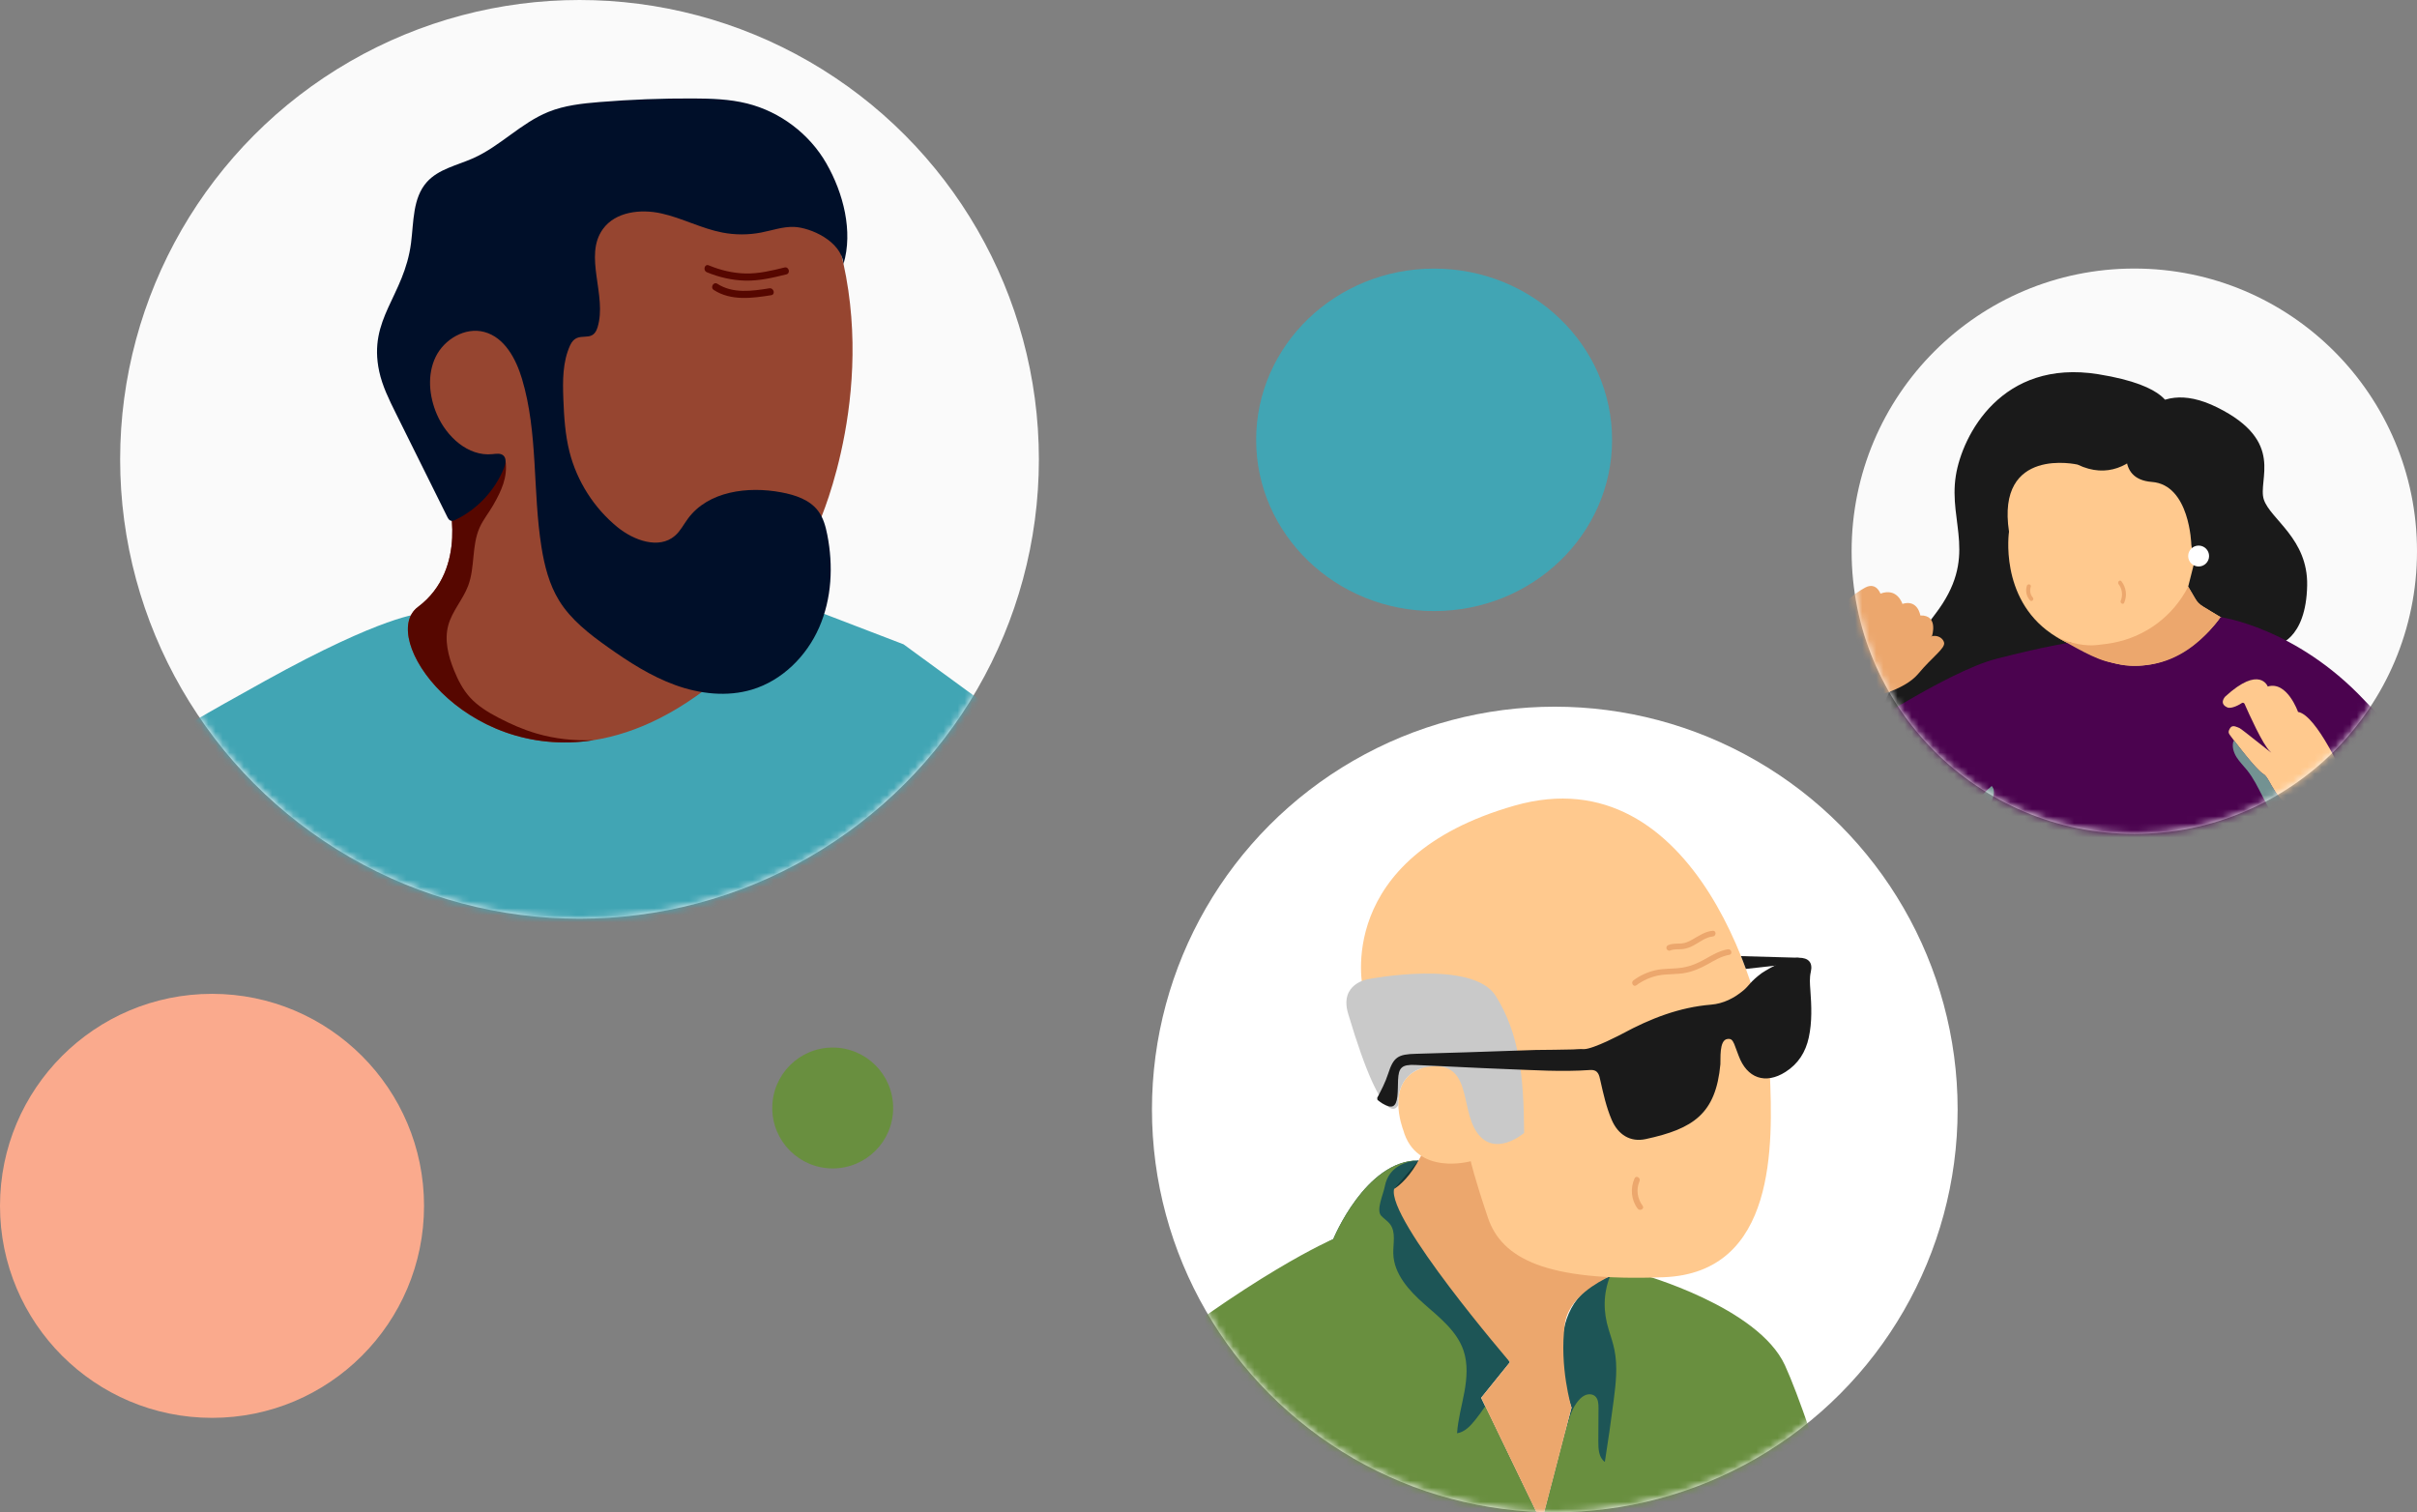
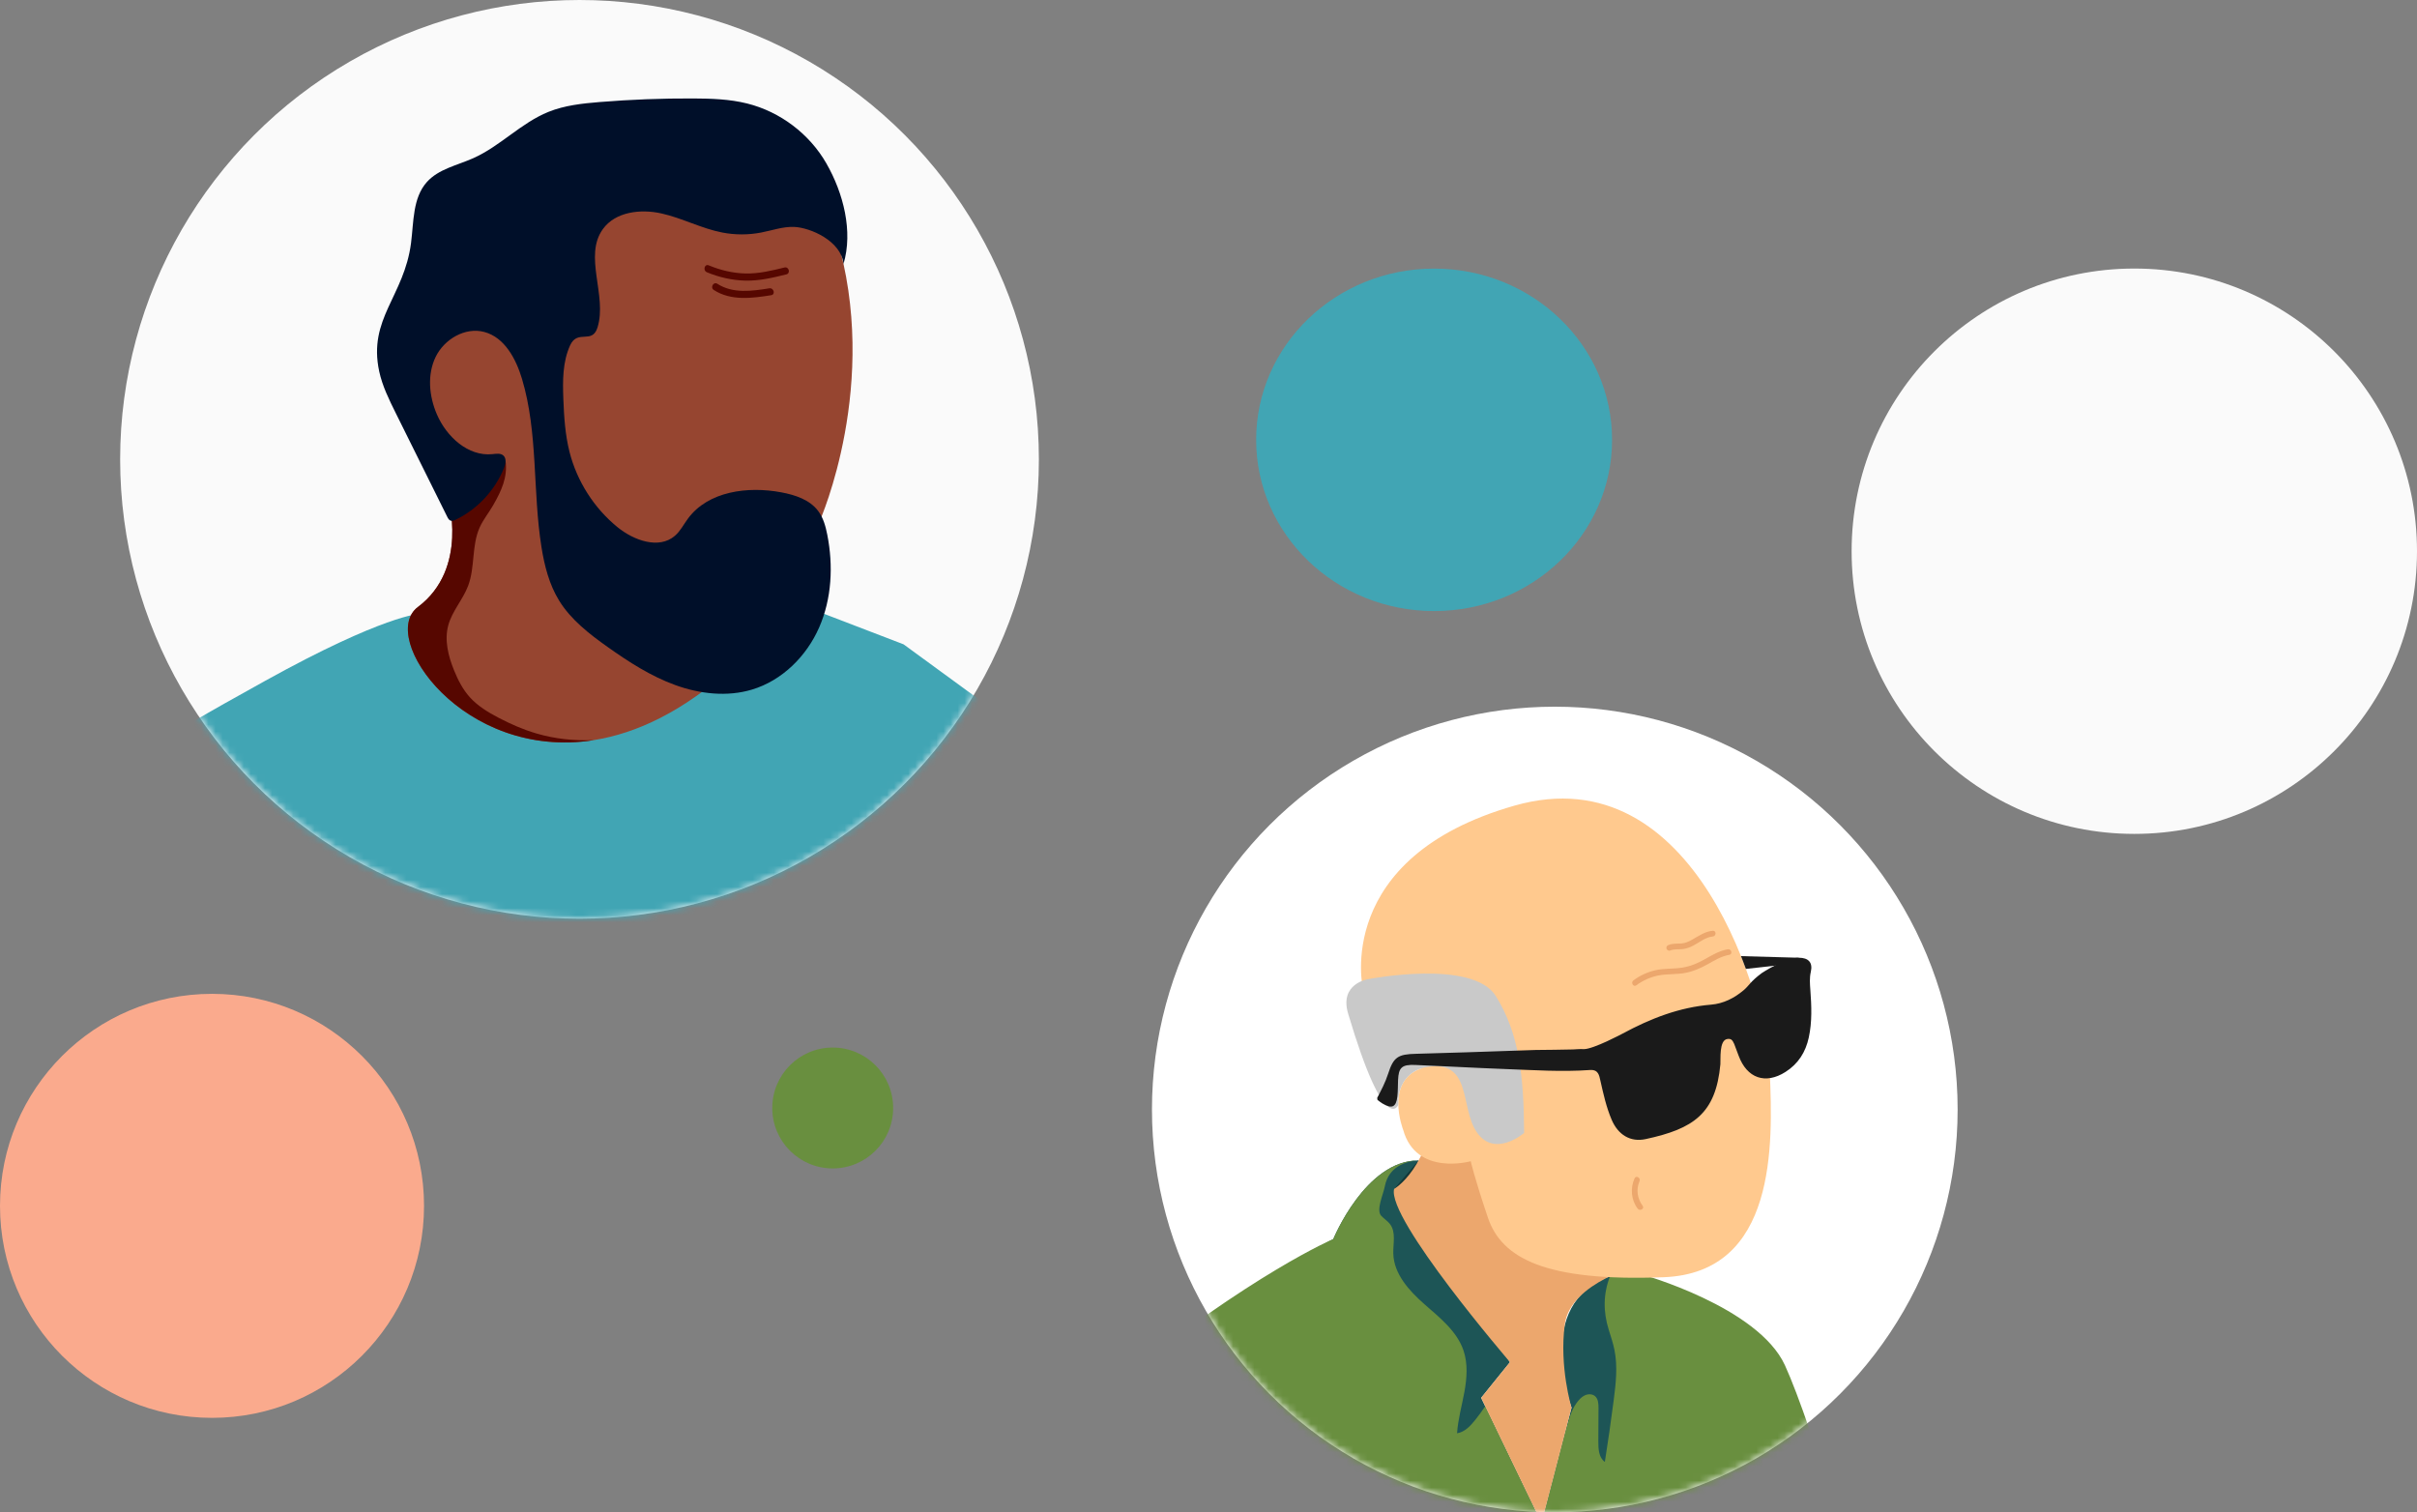
<svg xmlns="http://www.w3.org/2000/svg" width="342" height="214" viewBox="0 0 342 214" fill="none">
  <rect x="0" y="0" width="342" height="214" fill="#808080" stroke="none" />
  <ellipse cx="202.923" cy="62.239" rx="25.181" ry="24.231" fill="#41A5B4" />
  <circle cx="117.827" cy="156.786" r="8.552" fill="#698F3F" />
  <circle cx="30" cy="170.633" r="30" fill="#FAAA8D" />
  <circle cx="82" cy="65" r="65" fill="#FAFAFA" />
  <mask id="mask0_1795_959" style="mask-type:alpha" maskUnits="userSpaceOnUse" x="17" y="0" width="130" height="130">
    <circle cx="82" cy="65" r="65" fill="#D9D9D9" />
  </mask>
  <g mask="url(#mask0_1795_959)">
    <path d="M59.373 86.867C59.373 86.867 54.399 86.989 37.539 96.329C20.678 105.669 17.039 108.072 13.643 113.845C10.246 119.617 -3.34 159.89 -5.523 181.36C-7.706 202.83 -8.07 216.36 -8.07 216.36H176.792L166.098 126.078L161.144 116.646L148.771 106.457L127.847 91.173L116.624 86.867H97.643L72.352 89.354L59.373 86.867Z" fill="#41A5B4" />
    <path d="M159.687 98.995C159.687 98.995 162.719 104.696 164.114 106.395C165.509 108.093 172.605 115.856 171.423 119.495C170.24 123.134 169.553 129.078 166.783 129.29C166.783 129.29 165.388 129.381 164.923 129.037C164.923 129.037 162.74 130.595 160.657 129.29C160.657 129.29 158.272 130.594 156.452 128.128C156.452 128.128 152.773 128.552 152.429 125.661C152.429 125.661 149.397 125.904 149.235 123.175C149.235 123.175 149.012 121.699 148.406 121.011C147.799 120.324 145.656 117.312 145.07 115.189C144.484 113.066 140.602 108.982 140.299 108.659C139.996 108.335 143.23 101.664 147.375 100.067C151.519 98.47 158.15 96.65 159.687 98.995Z" fill="#EF9A7F" />
    <path d="M63.375 70.368C63.375 70.368 66.408 80.436 59.13 85.895C51.852 91.353 73.686 118.56 100.978 96.647L116.02 73.643C116.02 73.643 124.632 54.235 118.324 33.371C112.017 12.508 73.564 32.644 73.564 32.644L58.887 46.108L59.13 59.572L63.375 70.368Z" fill="#964530" />
    <path d="M164.116 106.395C163.821 106.036 163.453 105.498 163.055 104.872C162.346 104.639 162.172 104.687 161.568 104.621C160.717 104.529 160.132 104.321 159.573 104.214C158.703 104.047 158.441 103.999 157.624 103.653C155.988 102.96 154.594 101.562 152.821 101.452C151.441 101.366 150.154 102.092 148.987 102.833C146.321 104.523 143.782 106.415 141.4 108.487C141.17 108.687 140.921 108.896 140.652 109.036C141.688 110.156 144.574 113.383 145.072 115.19C145.659 117.313 147.801 120.325 148.408 121.013C149.014 121.7 149.237 123.176 149.237 123.176C149.399 125.905 152.431 125.663 152.431 125.663C152.775 128.554 156.454 128.129 156.454 128.129C158.274 130.596 160.659 129.292 160.659 129.292C162.742 130.596 164.925 129.039 164.925 129.039C165.39 129.383 166.785 129.292 166.785 129.292C169.555 129.079 170.242 123.136 171.425 119.497C172.607 115.858 165.511 108.094 164.116 106.396L164.116 106.395Z" fill="#FAAA8D" />
    <path d="M84.041 104.731C81.288 104.847 78.542 104.567 75.877 103.782C74.018 103.235 72.235 102.451 70.519 101.552C69.042 100.777 67.586 99.894 66.471 98.653C65.484 97.556 64.802 96.22 64.247 94.854C63.424 92.829 62.856 90.576 63.434 88.467C63.987 86.451 65.511 84.837 66.246 82.879C67.232 80.249 66.719 77.207 67.869 74.644C68.373 73.521 69.17 72.557 69.782 71.49C70.954 69.446 71.854 67.529 71.53 65.195C68.502 65.732 65.403 67.068 62.833 68.992L63.375 70.373C63.375 70.373 66.408 80.44 59.13 85.899C53.45 90.159 65.501 107.665 84.041 104.731Z" fill="#560700" />
    <path d="M119.357 37.348C119.026 34.091 114.666 32.207 112.382 32.111C110.795 32.044 109.259 32.605 107.7 32.905C105.896 33.253 104.026 33.254 102.223 32.908C99.253 32.338 96.527 30.855 93.577 30.199C90.625 29.543 87.079 29.96 85.309 32.412C82.529 36.261 85.95 41.804 84.546 46.34C83.792 48.776 81.736 46.545 80.672 48.863C79.595 51.213 79.613 53.902 79.713 56.486C79.811 59.003 79.97 61.536 80.593 63.977C81.648 68.107 84.054 71.881 87.353 74.58C89.671 76.476 93.248 77.773 95.507 75.809C96.275 75.142 96.74 74.203 97.344 73.384C100.209 69.498 105.81 68.778 110.556 69.668C112.513 70.035 114.566 70.707 115.764 72.297C116.496 73.268 116.825 74.48 117.06 75.674C117.923 80.046 117.699 84.705 115.909 88.786C114.12 92.868 110.668 96.301 106.4 97.581C102.872 98.639 99.02 98.196 95.557 96.943C92.093 95.689 88.963 93.668 85.96 91.537C83.369 89.697 80.786 87.698 79.118 84.993C77.712 82.714 77.038 80.058 76.616 77.413C75.354 69.51 76.157 61.275 73.86 53.607C73.009 50.766 71.395 47.744 68.531 46.975C65.828 46.25 62.862 47.989 61.642 50.507C60.421 53.025 60.713 56.072 61.821 58.641C63.186 61.807 66.244 64.617 69.673 64.263C70.212 64.208 70.831 64.1 71.232 64.464C71.701 64.89 71.541 65.655 71.304 66.243C70.027 69.409 67.537 72.068 64.463 73.551C64.246 73.656 64.001 73.756 63.773 73.68C63.531 73.6 63.395 73.351 63.282 73.123C60.857 68.238 58.431 63.353 56.005 58.468C55.059 56.561 54.103 54.628 53.655 52.546C52.052 45.081 57.188 41.952 58.162 34.379C58.547 31.382 58.386 28.016 60.398 25.764C62.062 23.901 64.718 23.393 66.998 22.37C70.794 20.667 73.74 17.391 77.599 15.833C79.894 14.907 82.394 14.639 84.861 14.438C89.248 14.08 93.65 13.912 98.051 13.931C100.625 13.942 103.223 14.021 105.719 14.644C110.398 15.811 114.549 18.955 116.941 23.142C119.334 27.329 120.726 32.724 119.356 37.348H119.357Z" fill="#000F29" />
    <path d="M100.018 38.523C101.748 39.239 103.6 39.666 105.476 39.709C107.446 39.754 109.367 39.299 111.265 38.827C111.896 38.67 111.629 37.694 110.997 37.852C109.181 38.303 107.359 38.742 105.476 38.698C103.687 38.657 101.935 38.231 100.287 37.548C99.686 37.299 99.425 38.277 100.018 38.523Z" fill="#560700" />
    <path d="M100.999 41.033C103.44 42.606 106.41 42.203 109.121 41.773C109.762 41.671 109.49 40.697 108.852 40.798C106.411 41.187 103.708 41.578 101.51 40.161C100.961 39.807 100.454 40.682 100.999 41.033Z" fill="#560700" />
  </g>
  <circle cx="220" cy="157" r="57" fill="white" />
  <mask id="mask1_1795_959" style="mask-type:alpha" maskUnits="userSpaceOnUse" x="163" y="100" width="114" height="114">
    <circle cx="220" cy="157" r="57" fill="#D9D9D9" />
  </mask>
  <g mask="url(#mask1_1795_959)">
    <path d="M200.736 164.203L199.707 167.129L198.805 168.117L196.975 168.946V167.373C197.012 167.312 199.5 164.775 199.5 164.775L200.736 164.203Z" fill="#133838" />
    <path d="M232.247 180.313C232.247 180.313 244.565 185.192 248.37 193.486C252.176 201.779 264.665 228.904 265.25 235.441C265.836 241.978 266.519 252.516 267.69 257.492C268.86 262.468 270.031 277.885 270.031 277.885H154.702C154.702 277.885 140.156 209.926 157.532 196.022C174.948 182.087 188.657 175.337 188.657 175.337C188.657 175.337 193.243 164.146 200.736 164.203L197.268 168.239L213.659 192.754L209.581 197.803L218.123 215.512L222.368 199.193C222.368 199.193 216.814 184.5 227.811 180.602L232.247 180.313Z" fill="#1D5556" />
    <path d="M157.532 196.022C177.436 180.02 188.657 175.337 188.657 175.337C188.657 175.337 193.194 164.203 200.736 164.203C199.418 164.267 196.52 164.793 195.939 167.913C195.731 169.025 194.693 171.21 195.427 172.025C195.817 172.459 196.341 172.764 196.693 173.23C197.55 174.367 197.11 175.964 197.148 177.387C197.226 180.277 199.39 182.65 201.561 184.558C203.732 186.468 206.154 188.366 207.083 191.104C207.718 192.978 207.563 195.028 207.208 196.975C206.852 198.922 206.303 200.842 206.17 202.816C207.224 202.651 208.031 201.812 208.7 200.981C209.215 200.34 209.698 199.675 210.156 198.994L218.123 215.512L221.471 202.643C221.893 201.319 222.247 199.655 223.074 198.537C223.385 198.117 223.736 197.704 224.203 197.469C224.669 197.235 225.28 197.217 225.682 197.551C226.153 197.943 226.187 198.641 226.185 199.254C226.177 200.842 226.17 202.431 226.161 204.021C226.157 205.06 226.233 206.268 227.082 206.867C227.541 203.965 227.958 201.056 228.334 198.142C228.637 195.786 228.912 193.38 228.448 191.051C228.254 190.073 227.931 189.126 227.635 188.173C226.832 185.594 226.844 183.124 227.811 180.603L232.246 180.314C232.246 180.314 248.76 184.9 252.565 193.193C256.371 201.487 264.664 228.904 265.25 235.442C265.835 241.979 266.518 252.517 267.689 257.493C268.86 262.469 270.031 277.884 270.031 277.884H154.702C154.702 277.884 140.188 209.965 157.532 196.022Z" fill="#698F3F" />
    <path d="M232.246 178.961C232.246 178.961 222.221 181.403 221.416 187.403C220.611 193.404 222.367 199.185 222.367 199.185L218.123 215.504L209.58 197.795L213.659 192.745C213.659 192.745 196.169 172.402 197.267 168.23C197.267 168.23 202.316 165.45 203.414 154.766L214.731 158.717L224.562 173.719L232.246 178.961Z" fill="#ECA76D" />
    <path d="M160.766 198.806C168.703 195.671 178.065 198.936 184.149 204.921C190.234 210.906 193.278 219.435 194.23 227.916C194.704 232.145 194.707 236.426 194.237 240.654C193.985 242.915 193.6 245.165 193.52 247.438C193.392 251.072 194.048 254.684 194.701 258.262C195.998 265.366 196.91 271.22 199.699 277.881H193.568C195.907 266.488 192.186 255.066 183.869 246.935C179.931 243.085 175.137 240.217 171.055 236.52C175.83 239.587 180.684 242.53 185.612 245.344C186.06 245.6 186.562 245.864 187.066 245.758C187.683 245.629 188.059 244.994 188.218 244.384C188.701 242.54 187.901 240.627 187.095 238.899C183.065 230.255 178.452 221.883 173.3 213.858C175.062 215.306 177.339 217.278 178.473 218.747C182.889 224.473 184.495 227.919 188.191 233.557C189.917 227.692 188.236 221.403 186.209 215.635C185.019 212.248 183.662 208.828 181.302 206.122C178.619 203.047 174.831 201.131 170.949 199.869C167.668 198.802 164.152 198.148 160.766 198.807V198.806Z" fill="#376464" />
    <path d="M234.797 148.31C234.797 148.31 232.925 153.003 227.694 135.398C226.429 131.143 230.517 130.535 230.517 130.535C230.517 130.535 245.315 127.633 248.602 132.935C251.891 138.237 254.089 152.743 250.486 153.335C250.486 153.335 248.492 155.846 245.947 152.26C243.403 148.674 245.409 141.659 238.446 143.036C238.446 143.036 234.624 143.716 234.797 148.311" fill="white" />
    <path d="M192.848 139.905C192.848 139.905 188.544 121.347 214.299 114.001C240.055 106.655 250.009 141.813 250.427 151.815C250.845 161.816 251.436 180.127 235.39 180.734C218.677 181.367 212.483 178.06 210.536 172.299C208.588 166.539 208.106 164.317 208.106 164.317C208.106 164.317 200.395 166.491 198.549 159.889C198.549 159.889 195.718 152.631 201.508 151.055L196.347 152.24L192.848 139.904V139.905Z" fill="#FFC98E" />
    <path d="M197.858 156.334C197.858 156.334 195.986 161.026 190.754 143.422C189.49 139.166 193.578 138.558 193.578 138.558C193.578 138.558 208.375 135.656 211.663 140.958C214.951 146.26 215.605 152.11 215.662 160.313C215.662 160.313 211.553 163.87 209.008 160.283C206.463 156.697 208.47 149.682 201.506 151.06C201.506 151.06 197.685 151.74 197.857 156.334" fill="#C9C9C9" />
    <path d="M247.391 147.767C247.49 148.137 247.6 148.504 247.728 148.865C248.862 152.055 250.432 152.398 252.803 149.991C255.023 147.737 254.967 144.894 254.88 142.044C254.865 141.567 254.755 141.094 254.689 140.619C254.29 136.992 254.111 136.902 251.022 138.758C246.049 141.746 245.885 142.149 247.391 147.767ZM229.93 158.346C230.43 159.607 231.309 160.081 232.635 159.937C237.672 159.391 242.115 155.764 241.909 149.658L241.817 148.515C241.754 147.634 241.727 147.468 241.718 147.384C241.381 144.173 240.595 143.682 237.539 144.722C235.311 145.479 233.155 146.39 231.119 147.578C229.175 148.713 228.343 150.426 228.561 152.639C228.754 154.601 229.2 156.506 229.93 158.346V158.346ZM254.52 135.523C255.906 135.524 256.527 136.206 256.227 137.519C256.026 138.394 256.097 139.22 256.16 140.079C256.324 142.329 256.423 144.579 255.939 146.812C255.492 148.878 254.455 150.529 252.65 151.68C249.812 153.489 247.189 152.588 246.013 149.387C245.793 148.79 245.703 148.562 245.388 147.728C245.128 147.145 244.934 146.944 244.402 147.025C243.22 147.204 243.49 149.959 243.431 150.593C242.784 157.588 239.64 159.727 232.852 161.188C230.658 161.66 228.939 160.539 228.05 158.459C227.293 156.689 226.879 154.817 226.458 152.947C226.282 152.165 226.171 151.327 224.973 151.412C220.996 151.696 217.019 151.423 213.045 151.276C208.782 151.118 204.521 150.875 200.259 150.696C198.358 150.616 197.895 151.055 197.822 152.85C197.79 153.616 197.807 154.387 197.724 155.148C197.557 156.675 196.953 156.95 195.609 156.149C195.363 156.003 195.142 155.814 194.91 155.643L194.87 155.358C195.45 154.254 196.029 153.151 196.412 151.955C197.177 149.574 197.811 149.179 200.341 149.118C205.122 149.002 209.902 148.82 215.056 148.652L217.308 148.576C219.064 148.553 220.817 148.551 222.569 148.501C223.08 148.487 223.592 148.418 224.094 148.46C224.101 148.46 224.107 148.459 224.114 148.459C225.476 148.459 229.586 146.264 229.586 146.264L229.595 146.26C233.517 144.138 237.601 142.534 242.116 142.163C243.852 142.02 245.407 141.237 246.741 140.103C247.527 139.434 247.642 138.919 249.284 137.696C249.284 137.696 252.558 135.522 254.521 135.523H254.52Z" fill="#1A1A1A" />
    <path d="M255.125 137.074L255.715 143.201L255.235 147.6L253.067 150.797L249.665 152.08L247.043 149.556L245.769 143.223L247.106 140.71L249.656 138.309L253.768 136.375L255.125 137.074Z" fill="#1A1A1A" />
    <path d="M254.52 135.525L246.345 135.297C246.345 135.297 246.795 136.43 247.038 137.105L253.103 136.424L254.519 135.525H254.52Z" fill="#1A1A1A" />
    <path d="M242.703 147.862L242.276 153.598L239.827 157.34L236.752 159.604L233.093 160.648L230.38 160.238L228.557 157.79L227.644 153.308L227.216 149.201L230.307 146.967L236.781 143.937L241.816 143.211L242.307 144.931L242.703 147.862Z" fill="#1A1A1A" />
    <path d="M244.694 135.112C243.567 135.306 242.603 135.899 241.62 136.448C240.638 136.998 239.537 137.484 238.376 137.688C237.151 137.903 235.894 137.792 234.675 138.031C233.533 138.255 232.473 138.736 231.537 139.425C231.115 139.735 230.709 139.03 231.126 138.723C232.051 138.043 233.114 137.549 234.234 137.294C235.489 137.01 236.776 137.125 238.039 136.924C239.302 136.722 240.306 136.256 241.358 135.662C242.346 135.104 243.345 134.522 244.478 134.327C244.99 134.239 245.21 135.022 244.694 135.111V135.112Z" fill="#ECA76D" />
    <path d="M242.354 132.517C241.323 132.61 240.48 133.346 239.594 133.807C239.14 134.043 238.664 134.228 238.154 134.293C237.532 134.372 236.892 134.261 236.3 134.509C236.097 134.594 235.855 134.417 235.8 134.225C235.733 133.991 235.883 133.809 236.084 133.725C236.673 133.478 237.3 133.553 237.921 133.505C238.471 133.462 238.97 133.231 239.444 132.963C240.38 132.435 241.252 131.804 242.355 131.705C242.876 131.658 242.872 132.471 242.355 132.518L242.354 132.517Z" fill="#ECA76D" />
    <path d="M231.988 167.153C231.477 168.293 231.684 169.633 232.428 170.617C232.744 171.034 232.038 171.44 231.726 171.027C230.796 169.797 230.662 168.136 231.286 166.743C231.499 166.266 232.201 166.679 231.988 167.154V167.153Z" fill="#ECA76D" />
  </g>
  <circle cx="302" cy="78" r="40" fill="#FAFAFA" />
  <mask id="mask2_1795_959" style="mask-type:alpha" maskUnits="userSpaceOnUse" x="262" y="38" width="80" height="80">
-     <circle cx="302" cy="78" r="40" fill="#D9D9D9" />
-   </mask>
+     </mask>
  <g mask="url(#mask2_1795_959)">
    <path d="M317.955 83.691L314.605 91.867L304.215 98.124L295.917 97.036L288.435 93.635L282.722 90.908L278.368 78.68L279.321 66.428L287.619 58.266L305.304 58.81L315.234 65.476L317.955 83.691Z" fill="#FFC98E" />
    <path d="M310.065 77.039C310.065 77.039 309.861 68.604 304.487 68.196C299.114 67.788 301.29 61.939 301.29 61.939C301.29 61.939 304.011 52.824 313.738 57.653C323.464 62.483 319.383 67.924 320.335 70.713C321.288 73.502 326.573 76.235 326.457 82.82C326.321 90.574 322.122 91.508 321.65 91.277C314.985 88.012 311.017 85.383 311.017 85.383L309.623 83.007L310.425 79.834L310.065 77.039Z" fill="#1A1A1A" />
    <path d="M291.392 93.419L264.239 105.598C264.239 105.598 267.64 94.987 273.83 86.893C280.02 78.799 275.666 74.106 276.748 67.304C277.655 61.599 283.208 50.763 296.888 52.952C307.091 54.584 306.955 57.804 306.955 57.804C306.955 57.804 302.506 69.82 293.963 65.739C293.963 65.739 282.434 63.093 284.271 75.234C284.271 75.234 282.87 84.57 290.249 89.655C290.452 89.795 290.662 89.932 290.878 90.065C292.688 91.179 293.473 91.29 294.813 91.93C295.69 92.348 291.392 93.418 291.392 93.418L291.392 93.419Z" fill="#1A1A1A" />
    <path d="M351.181 113.828C351.181 113.828 357.405 118.873 353.222 124.179C349.039 129.484 341.285 126.219 341.285 126.219L327.377 116.163L318.992 113.568L313.686 103.518L313.329 97.855L319.91 94.438L328.429 99.488L333.327 105.354L341.897 108.874L351.181 113.828Z" fill="#FFC98E" />
    <path d="M275.784 151.954C276.356 149.309 281.395 127.956 281.293 126.732C281.191 125.507 275.681 119.794 279.967 113.366C279.967 113.366 270.274 117.311 269.254 117.651C268.233 117.991 260.751 104.864 260.751 104.864C260.751 104.864 275.307 95.069 282.449 93.233C289.591 91.396 293.007 90.915 293.007 90.915C305.812 100.047 314.194 87.32 314.194 87.32C314.194 87.32 324.859 88.777 334.551 99.082C344.244 109.387 351.998 114.386 351.998 114.386C351.998 114.386 343.53 110.713 331.695 109.999C331.695 109.999 327.817 101.173 325.165 100.74C325.165 100.74 323.634 96.327 320.88 97.143C320.88 97.143 319.757 94.082 314.86 98.572C314.86 98.572 313.919 99.558 315.166 100.102C315.757 100.36 316.968 99.665 317.197 99.494C317.335 99.391 317.532 99.445 317.601 99.602C318.191 100.948 320.198 105.412 321.197 106.314C322.376 107.38 317.161 103.118 316.889 103.027C316.617 102.936 315.914 102.483 315.574 103.004C315.159 103.641 315.393 103.82 315.688 104.229C315.982 104.637 319.247 108.979 320.267 109.54C321.288 110.101 321.951 113.978 325.828 115.049L328.379 116.886C328.379 116.886 329.042 123.364 325.165 126.731C325.165 126.731 326.668 141.452 327.92 151.953H275.784V151.954Z" fill="#4B034F" />
    <path d="M273.379 89.984C273.379 89.984 274.331 87.007 271.724 87.092C271.724 87.092 271.384 84.774 269.185 85.454C269.185 85.454 268.482 83.096 266.079 84.003C266.079 84.003 265.512 82.348 263.97 83.119C262.428 83.89 259.571 86.316 259.662 87.313C259.662 87.313 256.703 90.918 255.377 95.356C255.377 95.356 241.569 110.371 245.31 116.085C249.051 121.799 261.462 120.468 268.468 117.056L260.75 104.862C260.75 104.862 263.414 100.917 264.463 98.74" fill="#ECA76D" />
    <path d="M264.463 98.74C264.463 98.74 269.389 97.788 271.43 95.34C273.47 92.891 275.284 91.734 275.08 90.918C274.876 90.102 273.629 89.535 272.518 90.465C271.407 91.394 267.36 94.45 267.11 94.744L264.463 98.74Z" fill="#ECA76D" />
    <path d="M311.101 80.162C310.284 80.162 309.621 79.5 309.621 78.683C309.621 77.865 310.284 77.203 311.101 77.203C311.918 77.203 312.58 77.865 312.58 78.683C312.58 79.5 311.918 80.162 311.101 80.162Z" fill="white" />
    <path d="M309.621 83.016C307.482 87.189 303.599 90.092 298.992 90.963C298.201 91.113 297.399 91.2 296.598 91.287C295.284 91.43 293.059 91.156 290.878 90.071C293.438 91.468 296.388 93.316 298.698 93.737C299.768 93.933 301.052 94.54 304.342 94.022C308.55 93.361 311.271 90.697 312.585 89.306C312.942 88.93 313.94 87.776 314.193 87.323L311.792 85.863C311.283 85.553 310.858 85.122 310.556 84.608L309.621 83.016V83.016Z" fill="#ECA76D" />
    <path d="M300.175 82.255C300.858 83.129 301.006 84.275 300.569 85.294C300.425 85.629 299.937 85.34 300.079 85.008C300.405 84.249 300.282 83.307 299.774 82.656C299.552 82.371 299.95 81.968 300.175 82.255V82.255Z" fill="#ECA76D" />
    <path d="M287.352 83.033C287.174 83.556 287.27 84.132 287.64 84.55C287.881 84.822 287.482 85.224 287.239 84.951C286.739 84.387 286.56 83.601 286.805 82.883C286.923 82.539 287.47 82.687 287.352 83.033V83.033Z" fill="#ECA76D" />
    <path d="M281.82 111.219C282.459 111.888 281.991 112.965 281.635 113.818C280.289 117.042 281.275 121.088 283.952 123.331C284.632 123.901 285.416 124.375 285.931 125.097C286.446 125.82 286.596 126.917 285.967 127.543C285.289 128.215 284.051 128.05 283.421 128.767C283.194 129.024 283.083 129.36 282.98 129.687C280.735 136.85 280.123 144.52 281.198 151.95H275.786C276.359 149.305 281.398 127.952 281.296 126.727C281.193 125.503 275.684 119.79 279.969 113.362C279.969 113.362 279.901 113.39 279.776 113.44C280.377 112.606 281.065 111.854 281.82 111.219V111.219Z" fill="#739292" />
    <path d="M324.069 138.284C323.622 136.731 323.174 135.167 323.022 133.558C322.879 132.058 322.905 130.327 321.758 129.349C321.229 128.898 320.53 128.697 319.96 128.298C319.391 127.899 318.948 127.13 319.282 126.519C319.731 125.696 320.949 125.978 321.875 125.833C323.274 125.614 324.177 124.238 324.677 122.913C325.195 121.538 325.457 119.93 324.743 118.646C324.247 117.756 323.362 117.165 322.637 116.45C320.533 114.374 319.795 111.269 317.942 108.967C317.444 108.349 316.865 107.789 316.448 107.114C316.03 106.438 315.785 105.598 316.036 104.844C316.091 104.852 316.146 104.862 316.201 104.872C317.215 106.204 319.481 109.092 320.301 109.542C321.321 110.103 321.984 113.98 325.861 115.052L328.412 116.888C328.412 116.888 329.075 123.367 325.198 126.734C325.198 126.734 326.675 141.191 327.919 151.671C326.636 147.208 325.353 142.747 324.07 138.284H324.069Z" fill="#739292" />
-     <path d="M264.463 98.741C264.463 98.741 260.458 98.617 259.108 96.542C259.108 96.542 257.86 95.42 257.588 97.358C257.316 99.297 258.404 99.739 257.146 103.31C255.887 106.881 256.193 107.799 254.731 109.533C253.269 111.268 260.75 104.862 260.75 104.862C260.75 104.862 262.937 101.454 264.463 98.741Z" fill="#BECCCC" />
+     <path d="M264.463 98.741C264.463 98.741 260.458 98.617 259.108 96.542C259.108 96.542 257.86 95.42 257.588 97.358C257.316 99.297 258.404 99.739 257.146 103.31C253.269 111.268 260.75 104.862 260.75 104.862C260.75 104.862 262.937 101.454 264.463 98.741Z" fill="#BECCCC" />
  </g>
</svg>